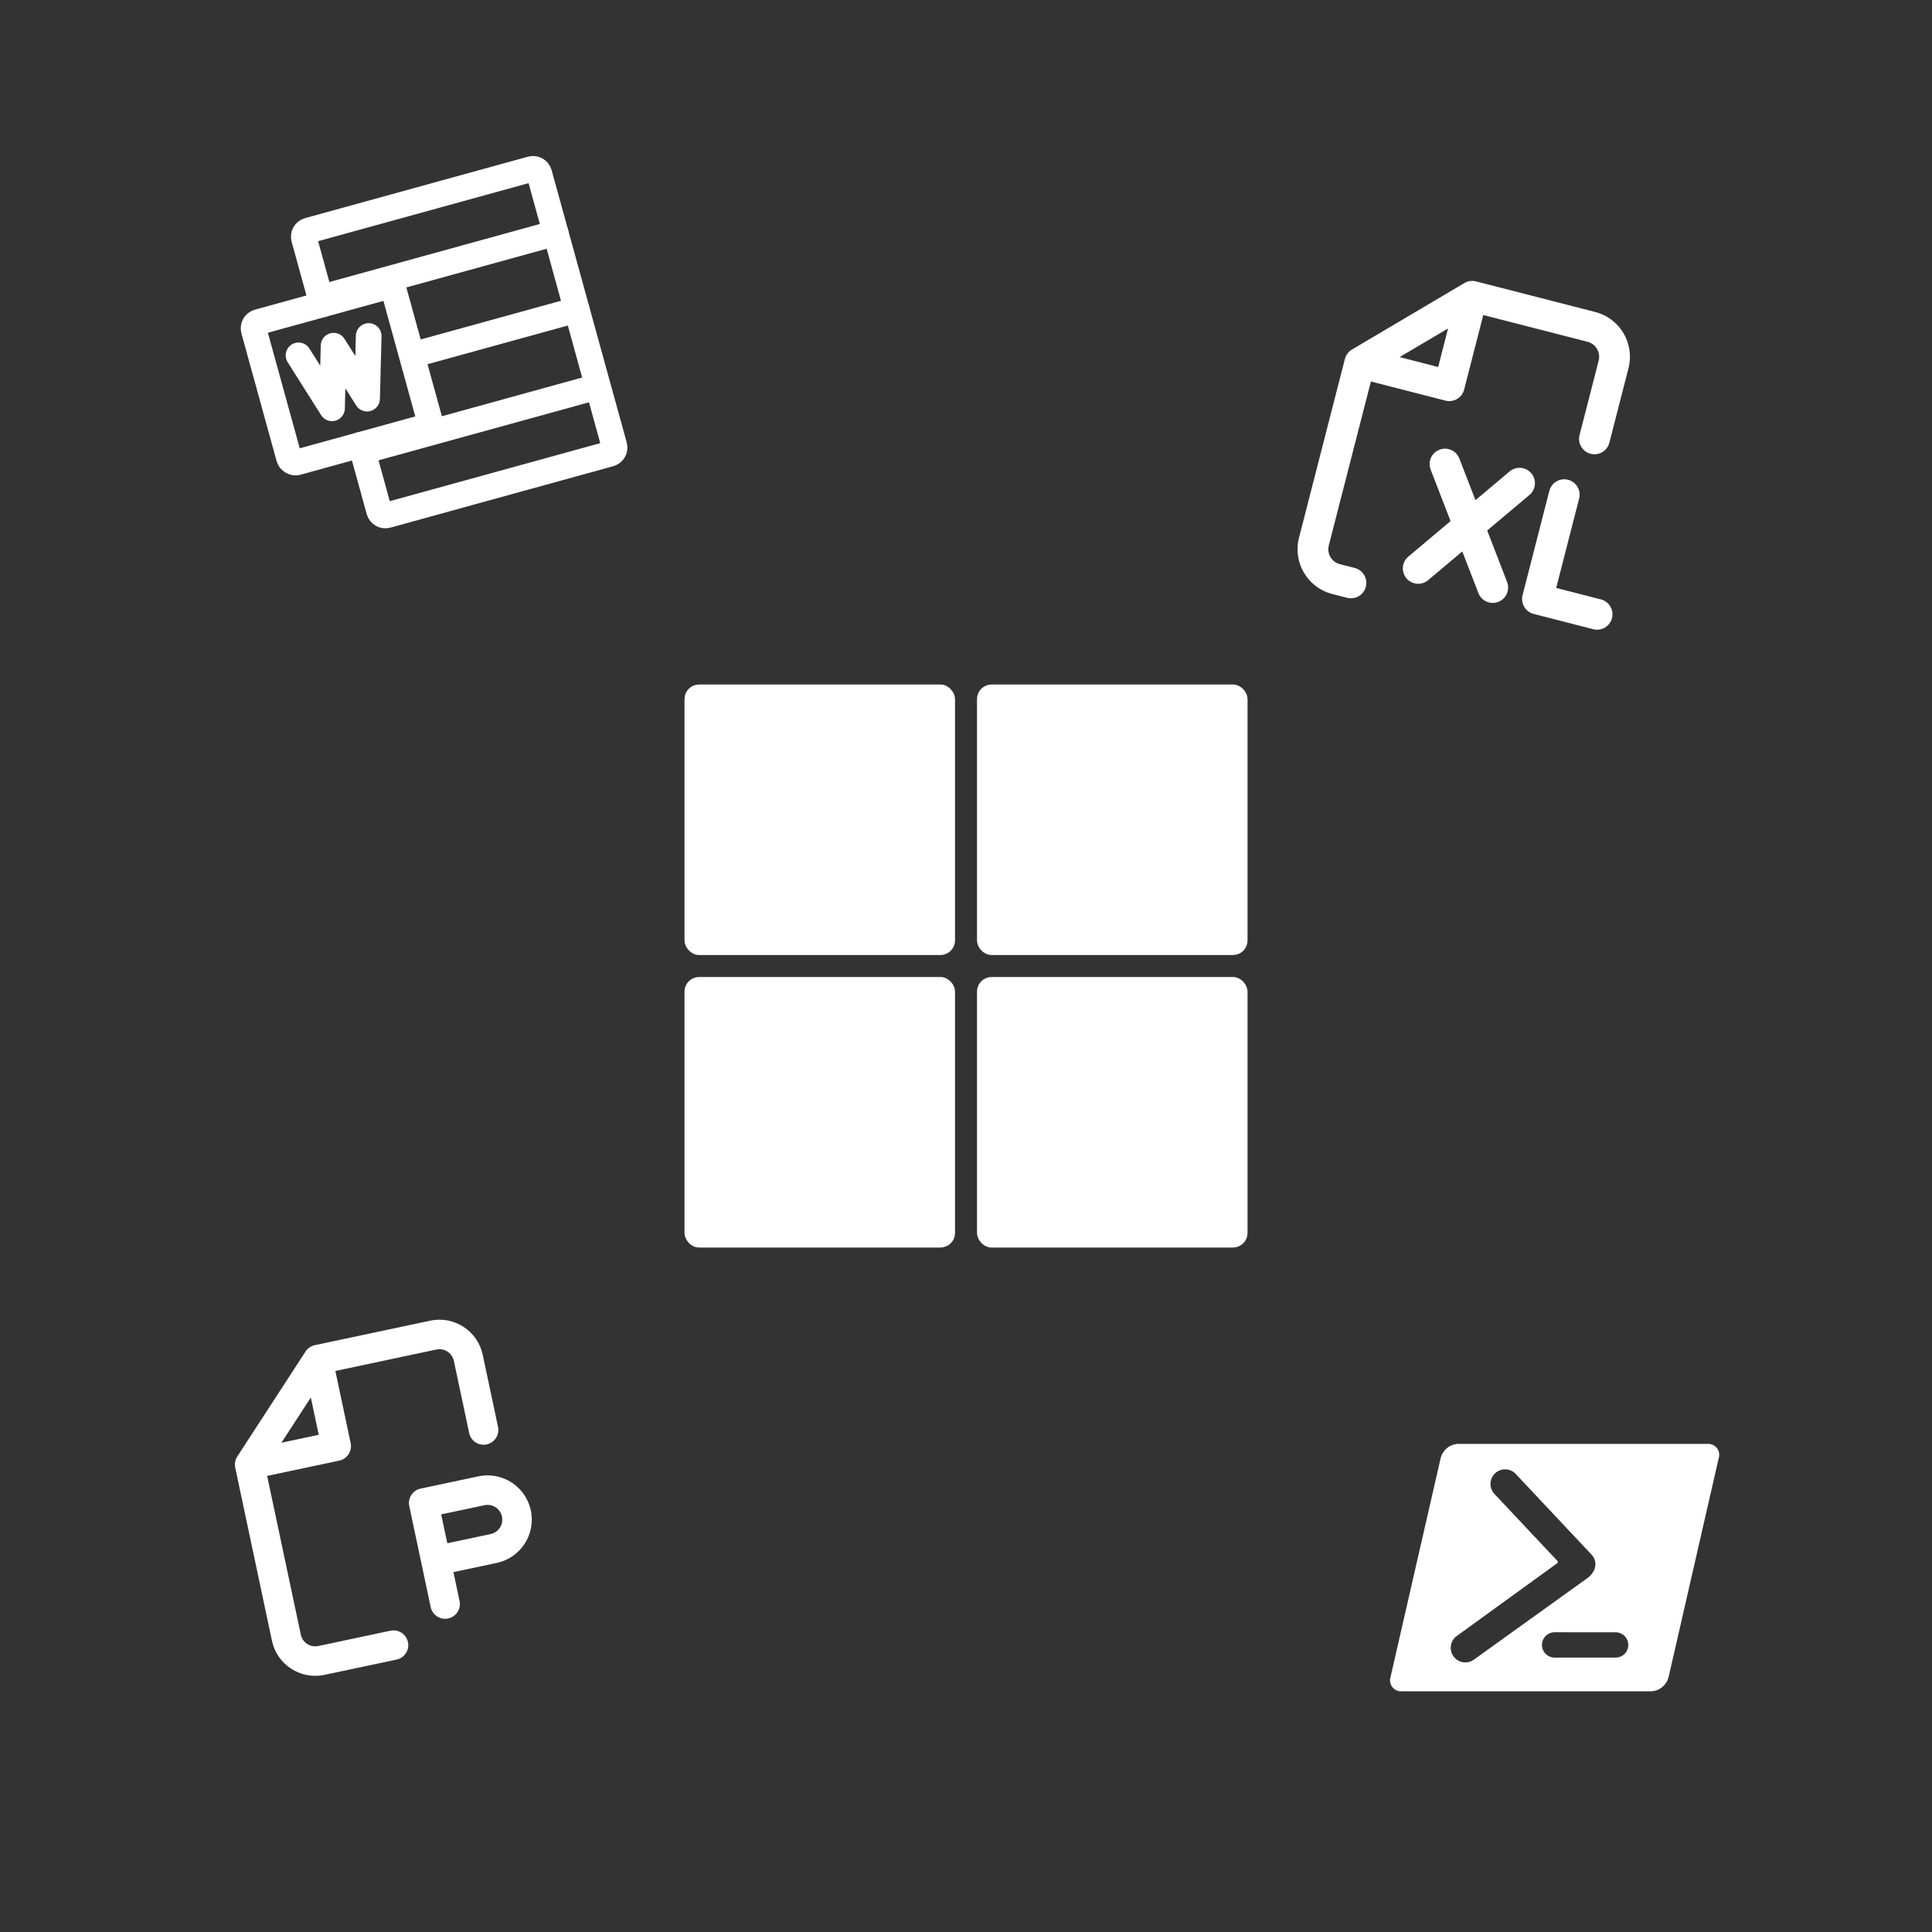
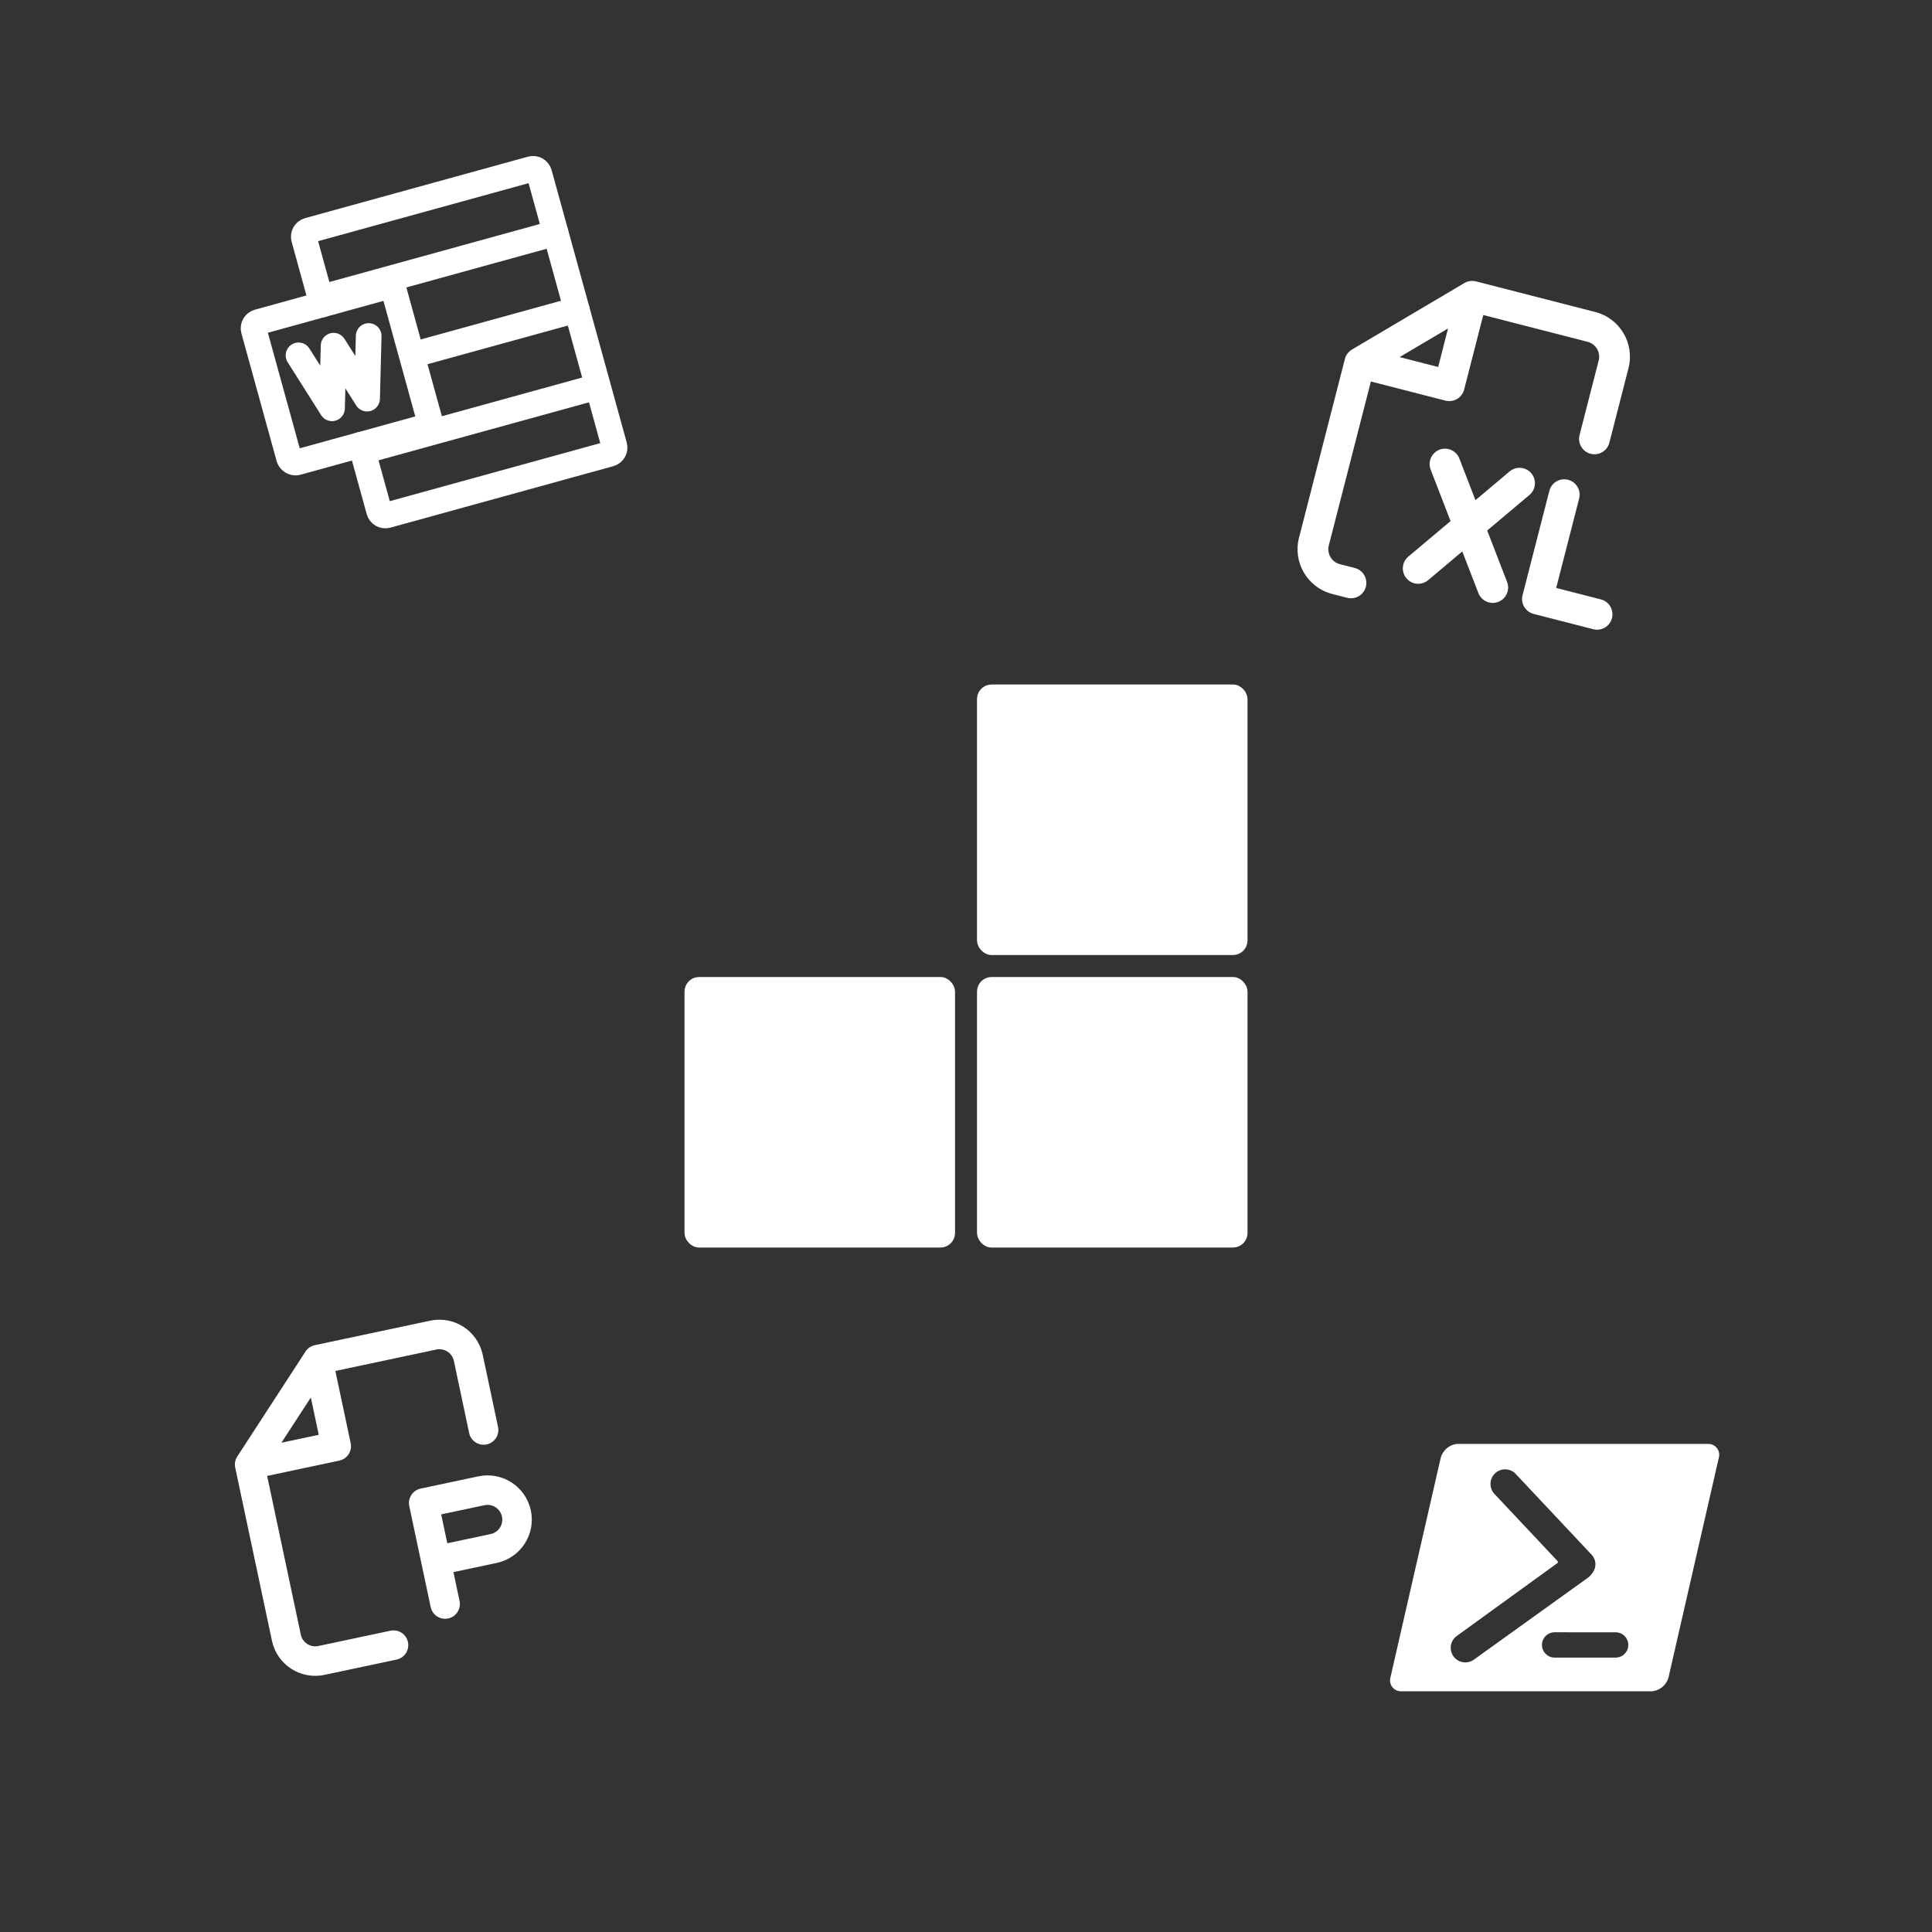
<svg xmlns="http://www.w3.org/2000/svg" xmlns:ns1="http://www.inkscape.org/namespaces/inkscape" xmlns:ns2="http://sodipodi.sourceforge.net/DTD/sodipodi-0.dtd" width="200.384" height="200.384" viewBox="0 0 53.018 53.018" version="1.1" id="svg5" xml:space="preserve" ns1:version="1.3 (0e150ed6c4, 2023-07-21)" ns2:docname="mockup.svg">
  <rect x="0" y="0" width="53.018" height="53.018" fill="#333333" stroke="none" />
  <ns2:namedview id="namedview7" pagecolor="#505050" bordercolor="#eeeeee" borderopacity="1" ns1:showpageshadow="0" ns1:pageopacity="0" ns1:pagecheckerboard="0" ns1:deskcolor="#505050" ns1:document-units="mm" showgrid="false" showborder="false" ns1:zoom="0.5" ns1:cx="8209" ns1:cy="-227" ns1:window-width="2558" ns1:window-height="1418" ns1:window-x="0" ns1:window-y="0" ns1:window-maximized="1" ns1:current-layer="layer1" ns1:export-bgcolor="#00000000" />
  <defs id="defs2" />
  <g ns1:label="Livello 1" ns1:groupmode="layer" id="layer1" transform="translate(-2262.126,107.948)">
    <rect style="fill:none;fill-opacity:1;stroke:none;stroke-width:0.213;stroke-linecap:round;stroke-linejoin:round;stroke-opacity:1" id="rect6-9" width="53.018" height="53.018" x="2262.126" y="-107.948" />
    <g id="SVGRepo_iconCarrier-8" transform="matrix(0.409,0.105,-0.105,0.409,2298.646,-101.685)" style="fill:#ffffff">
      <path fill-rule="evenodd" clip-rule="evenodd" d="M 9.293,1.293 C 9.48,1.105 9.735,1 10,1 h 8 c 1.657,0 3,1.343 3,3 v 5 c 0,0.552 -0.448,1 -1,1 -0.552,0 -1,-0.448 -1,-1 V 4 C 19,3.448 18.552,3 18,3 h -7 v 5 c 0,0.552 -0.448,1 -1,1 H 5 v 11 c 0,0.552 0.448,1 1,1 h 1 c 0.552,0 1,0.448 1,1 0,0.552 -0.448,1 -1,1 H 6 C 4.343,23 3,21.657 3,20 V 8 C 3,7.735 3.105,7.48 3.293,7.293 Z M 6.414,7 H 9 V 4.414 Z M 19,12 c 0.552,0 1,0.448 1,1 v 6 h 3 c 0.552,0 1,0.448 1,1 0,0.552 -0.448,1 -1,1 h -4 c -0.552,0 -1,-0.448 -1,-1 v -7 c 0,-0.552 0.448,-1 1,-1 z m -7.186,0.419 c -0.321,-0.45 -0.946,-0.553 -1.395,-0.233 -0.449,0.321 -0.554,0.946 -0.233,1.395 l 2.085,2.919 -2.085,2.919 c -0.321,0.449 -0.217,1.074 0.233,1.395 0.449,0.321 1.074,0.217 1.395,-0.233 l 1.686,-2.361 1.686,2.361 c 0.321,0.45 0.946,0.553 1.395,0.233 0.45,-0.321 0.553,-0.946 0.233,-1.395 L 14.729,16.5 16.814,13.581 c 0.321,-0.449 0.217,-1.074 -0.233,-1.395 -0.449,-0.321 -1.074,-0.217 -1.395,0.233 L 13.5,14.78 Z" fill="#000000" id="path1-12" style="fill:#ffffff" />
    </g>
    <g id="SVGRepo_iconCarrier-88" transform="matrix(0.396,-0.084,0.084,0.396,2266.721,-70.59)" style="fill:#ffffff">
      <path fill-rule="evenodd" clip-rule="evenodd" d="M 10,1 C 9.735,1 9.48,1.105 9.293,1.293 l -6,6 C 3.105,7.48 3,7.735 3,8 v 12 c 0,1.657 1.343,3 3,3 h 5 c 0.552,0 1,-0.448 1,-1 0,-0.552 -0.448,-1 -1,-1 H 6 C 5.448,21 5,20.552 5,20 V 9 h 5 c 0.552,0 1,-0.448 1,-1 V 3 h 7 c 0.552,0 1,0.448 1,1 v 5 c 0,0.552 0.448,1 1,1 0.552,0 1,-0.448 1,-1 V 4 C 21,2.343 19.657,1 18,1 Z M 9,7 H 6.414 L 9,4.414 Z m 6,5 c -0.552,0 -1,0.448 -1,1 v 4 3 c 0,0.552 0.448,1 1,1 0.552,0 1,-0.448 1,-1 v -2 h 3 c 1.657,0 3,-1.343 3,-3 0,-1.657 -1.343,-3 -3,-3 z m 4,4 h -3 v -2 h 3 c 0.552,0 1,0.448 1,1 0,0.552 -0.448,1 -1,1 z" fill="#000000" id="path1-50" style="fill:#ffffff" />
    </g>
    <g id="g6" style="stroke:#ffffff" transform="matrix(0.214,-0.059,0.059,0.214,1773.914,50.117)">
      <path d="m 2337.858,-63.5 c 0,-0.44 0.354,-0.794 0.794,-0.794 h 28.575 c 0.44,0 0.794,0.354 0.794,0.794 v 34.925 c 0,0.44 -0.354,0.794 -0.794,0.794 h -28.575 c -0.44,0 -0.794,-0.354 -0.794,-0.794 v -8.467 m 0,-17.992 V -63.5" style="fill:none;fill-opacity:0.403;stroke:#ffffff;stroke-width:3.175;stroke-linecap:round;paint-order:stroke fill markers" id="path1-10" />
      <rect width="17.992" height="17.992" x="2328.863" y="-55.033" rx="0.794" style="fill:none;fill-opacity:0.403;stroke:#ffffff;stroke-width:3.175;stroke-linecap:round;stroke-linejoin:miter;stroke-dasharray:none;stroke-opacity:1;paint-order:stroke fill markers" id="rect1-3" />
      <path d="m 2337.843,-55.882 h 30.177 m 0,9.845 h -21.08 m 20.815,9.845 h -29.913" style="fill:none;stroke:#ffffff;stroke-width:3.175;stroke-linecap:round;stroke-linejoin:round;stroke-dasharray:none;stroke-opacity:1" id="path2" />
      <path d="m 2342.356,-49.742 -2.249,7.408 m 0,0 -2.249,-7.408 -2.249,7.408 m -2.249,-7.408 2.249,7.408" style="font-variation-settings:normal;vector-effect:none;fill:none;fill-opacity:1;stroke:#ffffff;stroke-width:3.175;stroke-linecap:round;stroke-linejoin:round;stroke-miterlimit:4;stroke-dasharray:none;stroke-dashoffset:0;stroke-opacity:1;-inkscape-stroke:none;stop-color:#000000" id="path3-0" />
    </g>
    <g id="SVGRepo_iconCarrier-7" transform="matrix(0.301,0,0,0.301,2299.972,-69.746)" style="fill:#ffffff">
      <title id="title1-63">powershell</title>
      <path d="m 16.012,21.897 c -0.004,0 -0.009,0 -0.014,0 -0.637,0 -1.153,0.516 -1.153,1.154 0,0.638 0.516,1.154 1.153,1.154 0.005,0 0.01,0 0.015,0 h 5.539 c 0.003,0 0.007,0 0.011,0 0.637,0 1.153,-0.516 1.153,-1.153 0,-0.637 -0.516,-1.153 -1.153,-1.153 -0.004,0 -0.008,0 -0.011,0 h 0.001 z M 19.506,16.4 c 0.134,-0.198 0.214,-0.442 0.214,-0.704 0,-0.327 -0.124,-0.625 -0.327,-0.85 l 10e-4,10e-4 -6.99,-7.438 C 12.165,7.182 11.842,7.042 11.486,7.042 c -0.736,0 -1.333,0.597 -1.333,1.333 0,0.326 0.117,0.625 0.311,0.856 l -0.002,-0.002 5.826,6.198 v 0.137 L 7.016,22.28 c -0.299,0.246 -0.489,0.617 -0.489,1.032 0,0.736 0.597,1.333 1.333,1.333 0.268,0 0.517,-0.079 0.726,-0.215 l -0.005,0.003 10.283,-7.385 c 0.265,-0.163 0.482,-0.382 0.638,-0.641 l 0.005,-0.009 z M 29.972,4.721 C 29.984,4.72 29.998,4.72 30.013,4.72 c 0.55,0 0.995,0.446 0.995,0.995 0,0.107 -0.017,0.21 -0.048,0.306 L 30.962,6.014 26.39,25.986 c -0.187,0.724 -0.817,1.256 -1.577,1.293 H 24.809 2.028 C 2.016,27.28 2.002,27.28 1.987,27.28 c -0.55,0 -0.995,-0.446 -0.995,-0.995 0,-0.107 0.017,-0.21 0.048,-0.306 L 1.038,25.986 5.61,6.014 C 5.797,5.29 6.427,4.758 7.187,4.721 h 0.004 z" id="path1-17" style="fill:#ffffff" />
    </g>
    <g id="g10" transform="translate(0.001,-1.305)">
      <rect style="fill:#ffffff;fill-opacity:1;stroke:#ffffff;stroke-width:0.2;stroke-linecap:round;stroke-linejoin:round;stroke-opacity:1" id="rect7" width="7.224" height="7.224" x="2289.036" y="-79.732" ry="0.3" />
      <rect style="fill:#ffffff;fill-opacity:1;stroke:#ffffff;stroke-width:0.2;stroke-linecap:round;stroke-linejoin:round;stroke-opacity:1" id="rect8" width="7.224" height="7.224" x="2289.036" y="-87.759" ry="0.3" />
-       <rect style="fill:#ffffff;fill-opacity:1;stroke:#ffffff;stroke-width:0.2;stroke-linecap:round;stroke-linejoin:round;stroke-opacity:1" id="rect9" width="7.224" height="7.224" x="2281.009" y="-87.759" ry="0.3" />
      <rect style="fill:#ffffff;fill-opacity:1;stroke:#ffffff;stroke-width:0.2;stroke-linecap:round;stroke-linejoin:round;stroke-opacity:1" id="rect10" width="7.224" height="7.224" x="2281.009" y="-79.732" ry="0.3" />
    </g>
    <circle id="path11" style="fill:#ffffff;stroke:#ffffff;stroke-width:0.265" cx="2293.783" cy="-75.933" r="0.142" />
    <style id="style2">.st0{fill:#4c4c4c}</style>
    <title id="title4">SFML Logo</title>
  </g>
</svg>